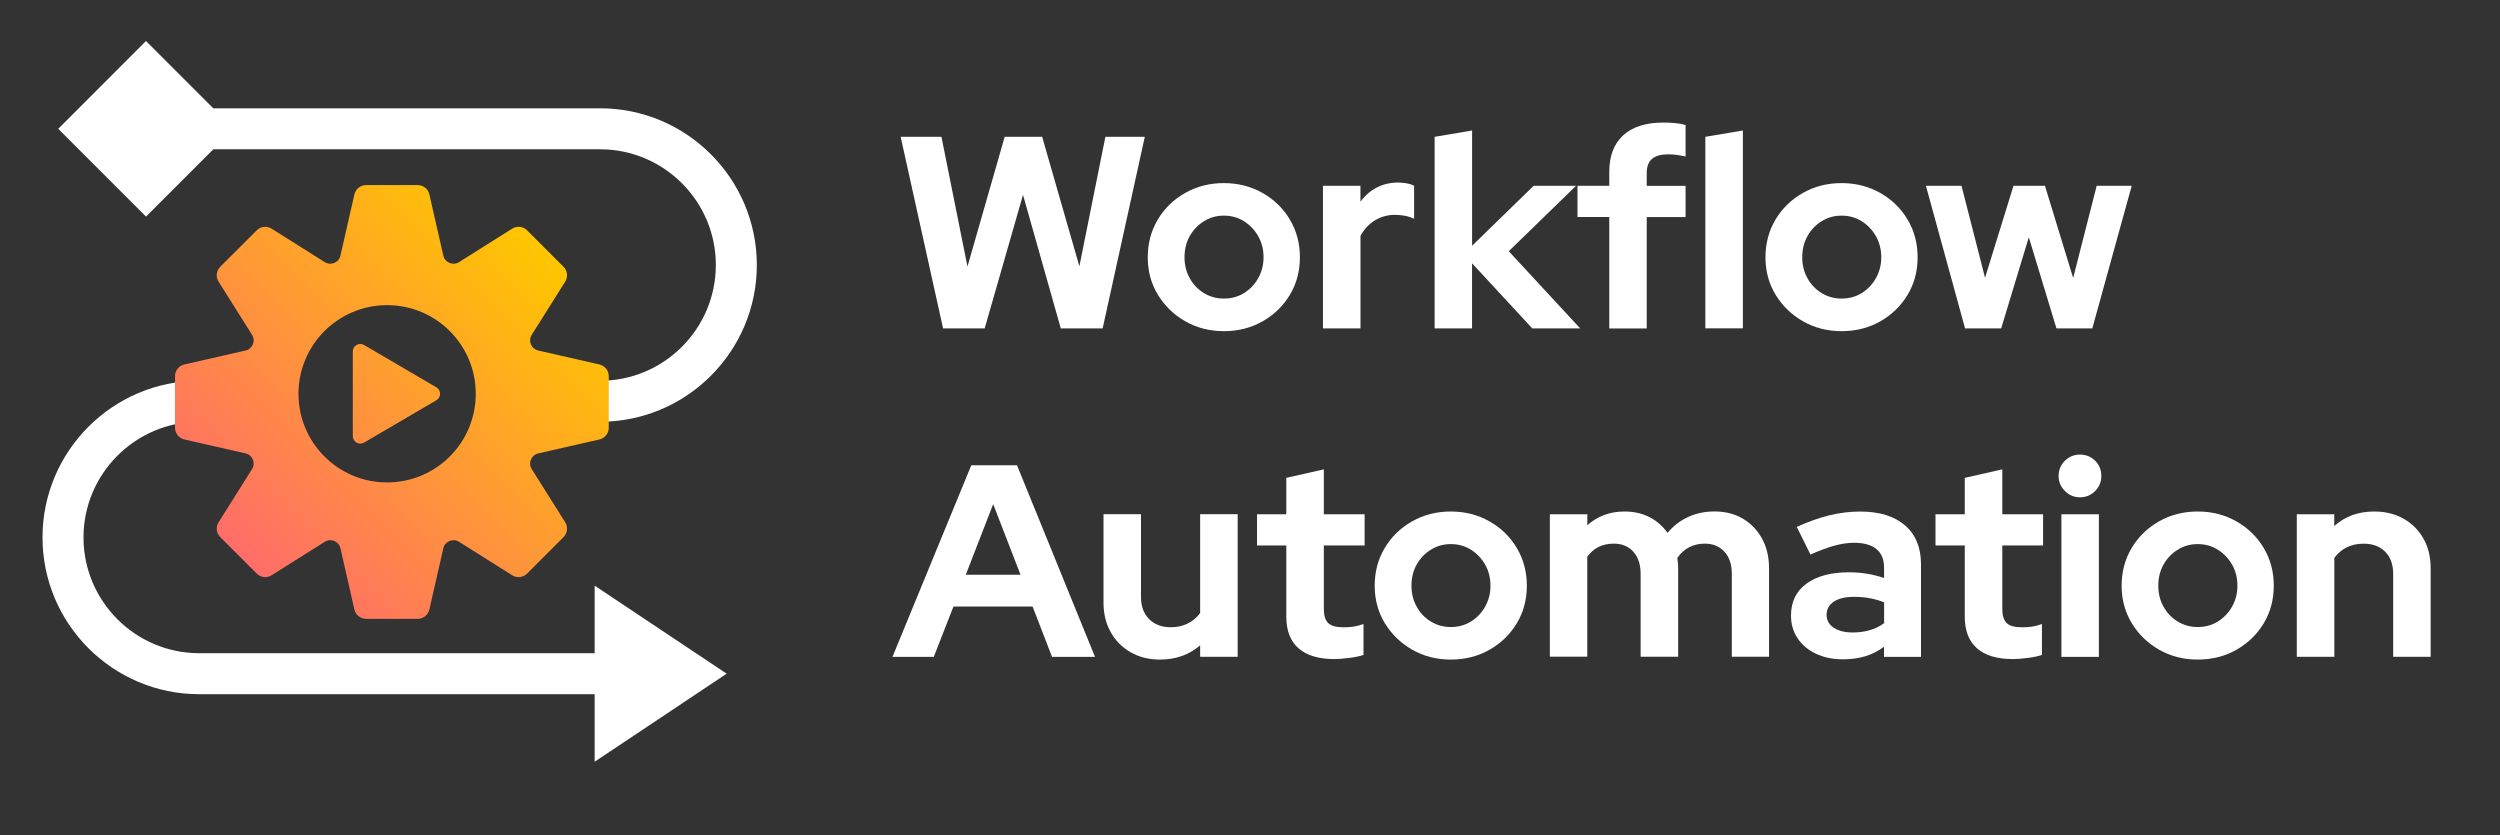
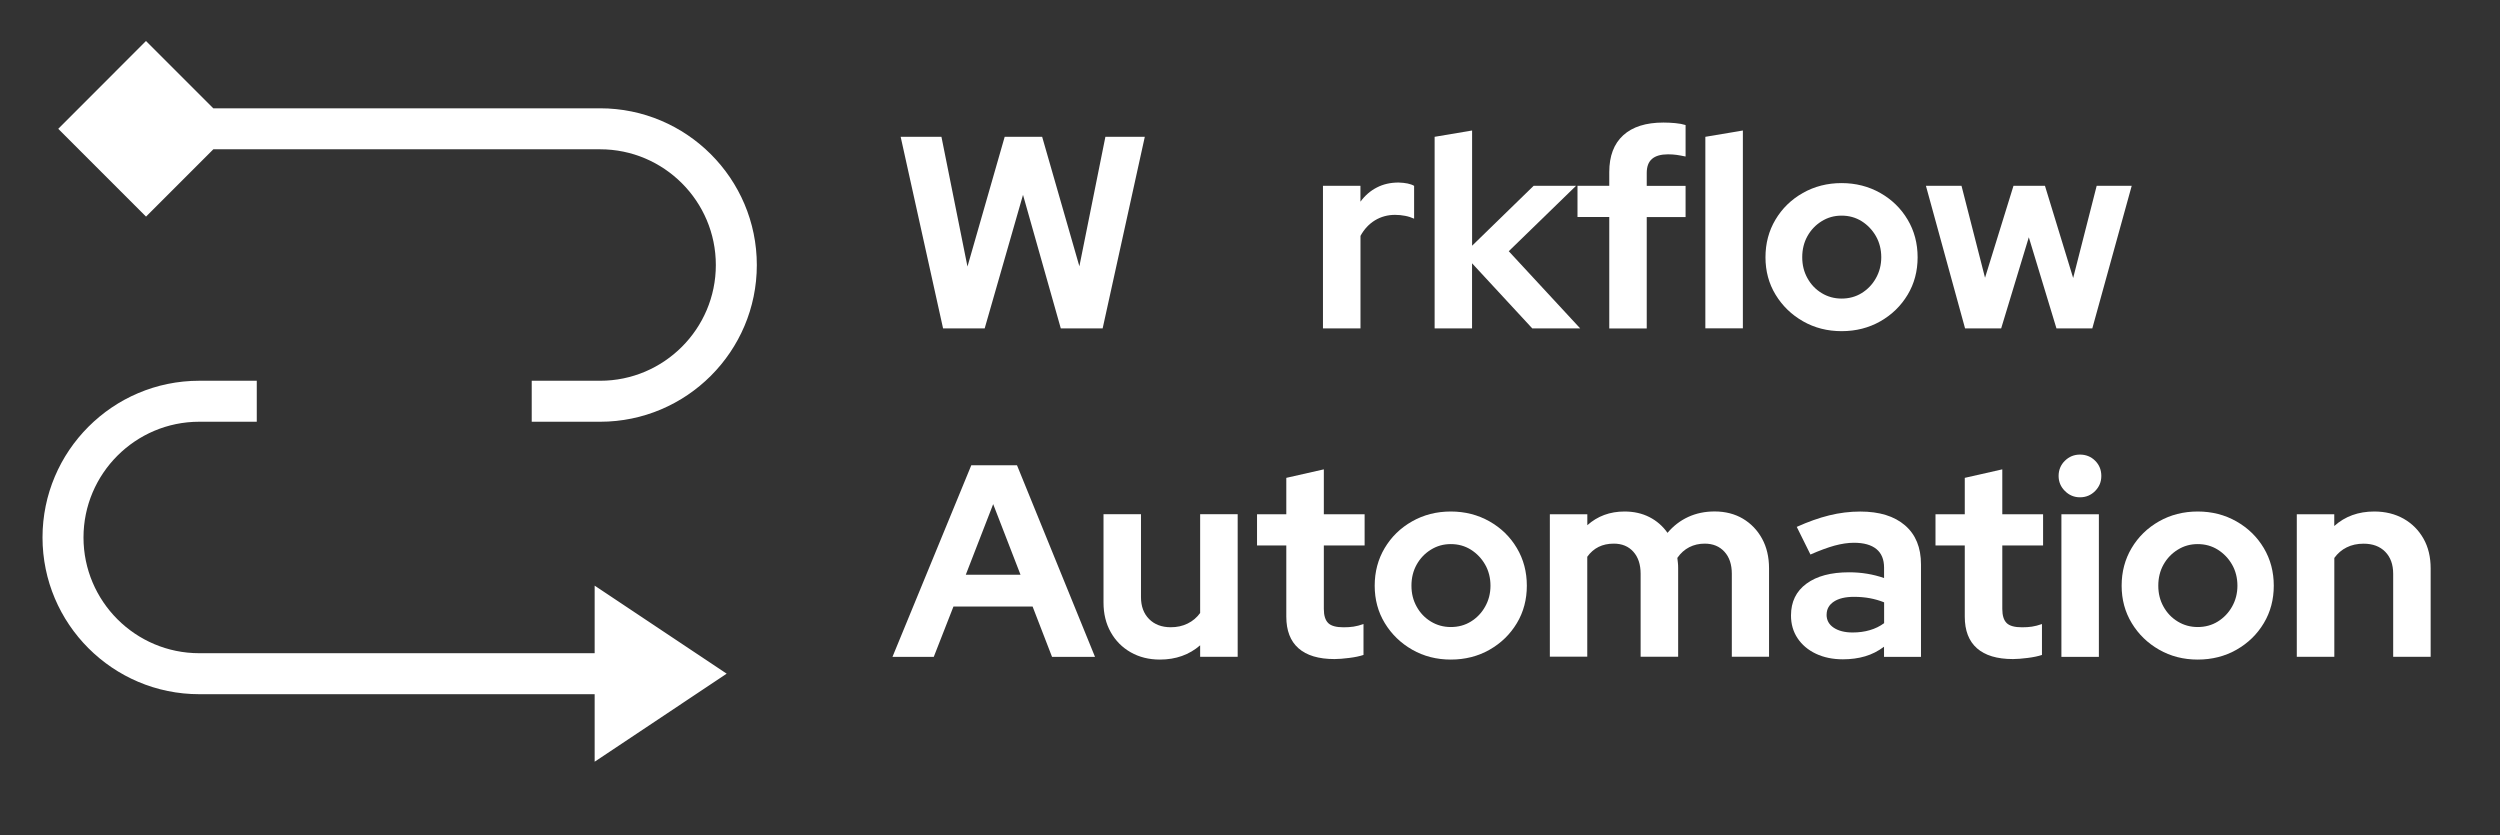
<svg xmlns="http://www.w3.org/2000/svg" id="Layer_1" data-name="Layer 1" viewBox="0 0 491 164">
  <rect x="0" y="0" width="491" height="164" fill="#333333" stroke="none" />
  <defs>
    <style>
      .cls-1 {
        fill: url(#linear-gradient);
      }

      .cls-1, .cls-2 {
        stroke-width: 0px;
      }

      .cls-2 {
        fill: #fff;
      }
    </style>
    <linearGradient id="linear-gradient" x1="46.84" y1="109.06" x2="107.08" y2="48.82" gradientUnits="userSpaceOnUse">
      <stop offset="0" stop-color="#ff6d69" />
      <stop offset="1" stop-color="#ffc600" />
    </linearGradient>
  </defs>
  <g>
    <path class="cls-2" d="M185.22,64.5l-8.33-37.63h8.01l5.11,25.48,7.31-25.48h7.36l7.31,25.43,5.11-25.43h7.74l-8.28,37.63h-8.22l-7.42-26.23-7.53,26.23h-8.17Z" />
-     <path class="cls-2" d="M240.37,65.04c-2.79,0-5.32-.65-7.58-1.94-2.26-1.29-4.05-3.03-5.38-5.21s-1.99-4.64-1.99-7.36.65-5.19,1.96-7.39c1.31-2.2,3.1-3.95,5.38-5.24,2.27-1.29,4.81-1.94,7.6-1.94s5.33.65,7.61,1.94c2.27,1.29,4.07,3.04,5.37,5.24,1.31,2.2,1.96,4.67,1.96,7.39s-.65,5.18-1.96,7.36-3.09,3.92-5.35,5.21c-2.26,1.29-4.8,1.94-7.63,1.94ZM240.37,58.64c1.47,0,2.79-.36,3.95-1.08,1.16-.72,2.1-1.69,2.79-2.93.7-1.24,1.05-2.61,1.05-4.11s-.35-2.92-1.05-4.14c-.7-1.22-1.63-2.19-2.79-2.93-1.17-.73-2.48-1.1-3.95-1.1s-2.74.37-3.92,1.1c-1.18.73-2.11,1.71-2.79,2.93-.68,1.22-1.02,2.6-1.02,4.14s.34,2.88,1.02,4.11c.68,1.24,1.61,2.21,2.79,2.93,1.18.72,2.49,1.08,3.92,1.08Z" />
    <path class="cls-2" d="M259.83,64.5v-28.01h7.36v3.12c.9-1.22,1.97-2.15,3.23-2.79,1.25-.65,2.67-.97,4.25-.97,1.36.04,2.38.25,3.06.65v6.45c-.54-.25-1.13-.44-1.77-.56-.64-.13-1.31-.19-1.99-.19-1.43,0-2.74.36-3.92,1.07-1.18.72-2.13,1.74-2.85,3.06v18.17h-7.36Z" />
    <path class="cls-2" d="M281.76,64.5V26.87l7.36-1.24v22.63l12.09-11.77h8.33l-13.22,12.85,14.03,15.16h-9.41l-11.83-12.79v12.79h-7.36Z" />
    <path class="cls-2" d="M316.06,64.5v-21.88h-6.24v-6.13h6.24v-2.69c0-3.15.91-5.56,2.74-7.23,1.83-1.67,4.46-2.5,7.9-2.5.75,0,1.52.04,2.31.11.79.07,1.47.2,2.04.38v6.18c-.68-.14-1.27-.25-1.77-.32-.5-.07-1.06-.11-1.67-.11-1.4,0-2.45.3-3.14.89-.7.59-1.05,1.51-1.05,2.77v2.53h7.63v6.13h-7.63v21.88h-7.37Z" />
    <path class="cls-2" d="M334.93,64.5V26.87l7.37-1.24v38.86h-7.37Z" />
    <path class="cls-2" d="M361.69,65.04c-2.79,0-5.32-.65-7.58-1.94-2.26-1.29-4.05-3.03-5.38-5.21s-1.99-4.64-1.99-7.36.65-5.19,1.96-7.39c1.31-2.2,3.1-3.95,5.38-5.24,2.27-1.29,4.81-1.94,7.6-1.94s5.33.65,7.61,1.94c2.27,1.29,4.07,3.04,5.37,5.24,1.31,2.2,1.96,4.67,1.96,7.39s-.65,5.18-1.96,7.36-3.09,3.92-5.35,5.21c-2.26,1.29-4.8,1.94-7.63,1.94ZM361.69,58.64c1.47,0,2.79-.36,3.95-1.08,1.16-.72,2.1-1.69,2.79-2.93.7-1.24,1.05-2.61,1.05-4.11s-.35-2.92-1.05-4.14c-.7-1.22-1.63-2.19-2.79-2.93-1.17-.73-2.48-1.1-3.95-1.1s-2.74.37-3.92,1.1c-1.18.73-2.11,1.71-2.79,2.93-.68,1.22-1.02,2.6-1.02,4.14s.34,2.88,1.02,4.11c.68,1.24,1.61,2.21,2.79,2.93,1.18.72,2.49,1.08,3.92,1.08Z" />
    <path class="cls-2" d="M385.94,64.5l-7.69-28.01h6.99l4.62,18.06,5.59-18.06h6.18l5.54,18.11,4.62-18.11h6.88l-7.74,28.01h-7.04l-5.43-17.9-5.43,17.9h-7.1Z" />
    <path class="cls-2" d="M175.28,129.01l15.48-37.63h8.98l15.32,37.63h-8.44l-3.82-9.89h-15.54l-3.87,9.89h-8.12ZM189.68,112.88h10.75l-5.37-13.87-5.38,13.87Z" />
    <path class="cls-2" d="M227.8,129.54c-2.15,0-4.06-.48-5.73-1.43-1.67-.95-2.98-2.27-3.92-3.95-.95-1.68-1.42-3.62-1.42-5.81v-17.36h7.36v16.29c0,1.79.53,3.23,1.59,4.3,1.06,1.07,2.48,1.61,4.27,1.61,1.22,0,2.32-.24,3.31-.73.98-.48,1.8-1.17,2.45-2.07v-19.4h7.37v28.01h-7.37v-2.26c-2.15,1.86-4.78,2.8-7.9,2.8Z" />
    <path class="cls-2" d="M262.09,129.44c-3.12,0-5.47-.71-7.07-2.12-1.6-1.42-2.39-3.48-2.39-6.21v-13.98h-5.75v-6.13h5.75v-7.15l7.37-1.67v8.82h8.01v6.13h-8.01v12.47c0,1.29.29,2.21.86,2.77.57.56,1.58.83,3.01.83.72,0,1.37-.04,1.96-.13.59-.09,1.25-.26,1.96-.51v6.07c-.75.25-1.69.45-2.82.59-1.13.14-2.09.22-2.88.22Z" />
    <path class="cls-2" d="M284.94,129.54c-2.79,0-5.32-.65-7.58-1.94-2.26-1.29-4.05-3.03-5.38-5.21s-1.99-4.64-1.99-7.36.65-5.19,1.96-7.39c1.31-2.2,3.1-3.95,5.38-5.24,2.27-1.29,4.81-1.94,7.6-1.94s5.33.65,7.61,1.94c2.27,1.29,4.07,3.04,5.37,5.24,1.31,2.2,1.96,4.67,1.96,7.39s-.65,5.18-1.96,7.36-3.09,3.92-5.35,5.21c-2.26,1.29-4.8,1.94-7.63,1.94ZM284.94,123.15c1.47,0,2.79-.36,3.95-1.08,1.16-.72,2.1-1.69,2.79-2.93.7-1.24,1.05-2.61,1.05-4.11s-.35-2.92-1.05-4.14c-.7-1.22-1.63-2.19-2.79-2.93-1.17-.73-2.48-1.1-3.95-1.1s-2.74.37-3.92,1.1c-1.18.73-2.11,1.71-2.79,2.93-.68,1.22-1.02,2.6-1.02,4.14s.34,2.88,1.02,4.11c.68,1.24,1.61,2.21,2.79,2.93,1.18.72,2.49,1.08,3.92,1.08Z" />
    <path class="cls-2" d="M304.39,129.01v-28.01h7.36v2.15c2.01-1.79,4.44-2.69,7.31-2.69,1.83,0,3.46.37,4.89,1.1,1.43.73,2.62,1.77,3.55,3.09,1.15-1.36,2.5-2.4,4.06-3.12,1.56-.72,3.29-1.08,5.19-1.08,2.11,0,3.97.48,5.56,1.42,1.59.95,2.85,2.26,3.76,3.92s1.37,3.61,1.37,5.83v17.36h-7.31v-16.29c0-1.83-.48-3.27-1.45-4.33-.97-1.06-2.26-1.59-3.87-1.59-1.11,0-2.12.23-3.04.7-.91.47-1.69,1.16-2.34,2.1.04.32.07.65.11.97.04.32.05.68.05,1.08v17.36h-7.37v-16.29c0-1.83-.48-3.27-1.43-4.33-.95-1.06-2.23-1.59-3.84-1.59-1.11,0-2.11.21-2.98.64s-1.62,1.08-2.23,1.94v19.62h-7.36Z" />
    <path class="cls-2" d="M361.96,129.49c-2.01,0-3.78-.37-5.32-1.1-1.54-.73-2.74-1.75-3.6-3.04-.86-1.29-1.29-2.78-1.29-4.46,0-2.69,1.01-4.77,3.04-6.26,2.02-1.49,4.81-2.23,8.36-2.23,2.44,0,4.73.38,6.88,1.13v-2.04c0-1.61-.5-2.83-1.5-3.65-1-.82-2.47-1.24-4.41-1.24-1.18,0-2.45.19-3.82.56-1.36.38-2.94.96-4.73,1.75l-2.69-5.43c2.22-1,4.34-1.76,6.37-2.26,2.02-.5,4.06-.75,6.1-.75,3.76,0,6.69.9,8.79,2.71,2.1,1.81,3.14,4.36,3.14,7.66v18.17h-7.26v-1.99c-1.15.86-2.38,1.49-3.71,1.88-1.32.39-2.78.59-4.35.59ZM358.74,120.73c0,1.08.47,1.93,1.4,2.55s2.17.94,3.71.94c1.22,0,2.35-.15,3.39-.46,1.04-.3,1.97-.76,2.8-1.37v-4.09c-.9-.36-1.83-.63-2.8-.81-.97-.18-2.01-.27-3.12-.27-1.68,0-3,.31-3.95.94-.95.63-1.42,1.48-1.42,2.55Z" />
    <path class="cls-2" d="M395.34,129.44c-3.12,0-5.47-.71-7.07-2.12-1.6-1.42-2.39-3.48-2.39-6.21v-13.98h-5.75v-6.13h5.75v-7.15l7.37-1.67v8.82h8.01v6.13h-8.01v12.47c0,1.29.29,2.21.86,2.77.57.56,1.58.83,3.01.83.72,0,1.37-.04,1.96-.13.59-.09,1.25-.26,1.96-.51v6.07c-.75.25-1.69.45-2.82.59-1.13.14-2.09.22-2.88.22Z" />
    <path class="cls-2" d="M408.51,97.67c-1.15,0-2.13-.41-2.96-1.24-.83-.82-1.24-1.81-1.24-2.96s.41-2.18,1.24-2.98c.82-.81,1.81-1.21,2.96-1.21s2.18.4,2.98,1.21c.81.81,1.21,1.8,1.21,2.98s-.4,2.13-1.21,2.96c-.81.82-1.8,1.24-2.98,1.24ZM404.86,129.01v-28.01h7.36v28.01h-7.36Z" />
    <path class="cls-2" d="M431.63,129.54c-2.8,0-5.32-.65-7.58-1.94-2.26-1.29-4.05-3.03-5.37-5.21-1.33-2.19-1.99-4.64-1.99-7.36s.65-5.19,1.96-7.39c1.31-2.2,3.1-3.95,5.37-5.24s4.81-1.94,7.61-1.94,5.33.65,7.6,1.94,4.07,3.04,5.38,5.24c1.31,2.2,1.96,4.67,1.96,7.39s-.65,5.18-1.96,7.36c-1.31,2.19-3.09,3.92-5.35,5.21-2.26,1.29-4.8,1.94-7.63,1.94ZM431.63,123.15c1.47,0,2.79-.36,3.95-1.08,1.16-.72,2.1-1.69,2.8-2.93s1.05-2.61,1.05-4.11-.35-2.92-1.05-4.14-1.63-2.19-2.8-2.93c-1.16-.73-2.48-1.1-3.95-1.1s-2.74.37-3.92,1.1c-1.18.73-2.12,1.71-2.8,2.93s-1.02,2.6-1.02,4.14.34,2.88,1.02,4.11,1.61,2.21,2.8,2.93c1.18.72,2.49,1.08,3.92,1.08Z" />
    <path class="cls-2" d="M451.09,129.01v-28.01h7.36v2.31c2.11-1.9,4.73-2.85,7.85-2.85,2.19,0,4.11.48,5.78,1.42,1.67.95,2.96,2.26,3.9,3.92s1.4,3.61,1.4,5.83v17.36h-7.36v-16.29c0-1.83-.52-3.27-1.56-4.33-1.04-1.06-2.46-1.59-4.25-1.59-1.25,0-2.36.24-3.33.73-.97.48-1.77,1.17-2.42,2.07v19.41h-7.36Z" />
  </g>
  <g>
    <g>
      <path class="cls-2" d="M41.89,29.32h75.97c12.53,0,22.73,10.2,22.73,22.73s-10.2,22.73-22.73,22.73h-13.43v8.05h13.43c16.97,0,30.78-13.81,30.78-30.78s-13.81-30.78-30.78-30.78H41.89l-13.22-13.22L11.44,25.3l17.24,17.24,13.22-13.22Z" />
      <path class="cls-2" d="M116.79,128.29H39.13c-12.53,0-22.73-10.2-22.73-22.73s10.2-22.73,22.73-22.73h11.3v-8.05h-11.3c-16.97,0-30.78,13.81-30.78,30.78s13.81,30.78,30.78,30.78h77.66v13.26l25.93-17.29-25.93-17.29v13.26Z" />
    </g>
-     <path class="cls-1" d="M117.72,71.58l-12.02-2.74c-1.37-.31-2.02-1.89-1.27-3.08l6.57-10.44c.59-.93.45-2.15-.33-2.93l-7.15-7.15c-.78-.78-2-.92-2.93-.33l-10.44,6.57c-1.19.75-2.76.1-3.08-1.27l-2.74-12.02c-.24-1.08-1.2-1.84-2.31-1.84h-10.11c-1.1,0-2.06.76-2.31,1.84l-2.74,12.02c-.31,1.37-1.89,2.02-3.08,1.27l-10.44-6.57c-.93-.59-2.15-.45-2.93.33l-7.15,7.15c-.78.78-.92,2-.33,2.93l6.57,10.44c.75,1.19.1,2.76-1.27,3.08l-12.02,2.74c-1.08.24-1.84,1.2-1.84,2.31v10.11c0,1.1.76,2.06,1.84,2.31l12.02,2.74c1.37.31,2.02,1.89,1.27,3.08l-6.57,10.44c-.59.93-.45,2.15.33,2.93l7.15,7.15c.78.78,2,.92,2.93.33l10.44-6.57c1.19-.75,2.76-.1,3.08,1.27l2.74,12.02c.24,1.08,1.2,1.84,2.31,1.84h10.11c1.1,0,2.06-.76,2.31-1.84l2.74-12.02c.31-1.37,1.89-2.02,3.08-1.27l10.44,6.57c.93.59,2.15.45,2.93-.33l7.15-7.15c.78-.78.92-2,.33-2.93l-6.57-10.44c-.75-1.19-.1-2.76,1.27-3.08l12.02-2.74c1.08-.24,1.84-1.2,1.84-2.31v-10.11c0-1.1-.76-2.06-1.84-2.31ZM76.03,94.75c-9.62,0-17.41-7.79-17.41-17.41s7.79-17.41,17.41-17.41,17.41,7.79,17.41,17.41-7.79,17.41-17.41,17.41ZM71.51,67.76l14.19,8.31c.97.57.97,1.97,0,2.54l-14.19,8.31c-.98.58-2.22-.13-2.22-1.27v-16.62c0-1.14,1.24-1.85,2.22-1.27Z" />
  </g>
</svg>